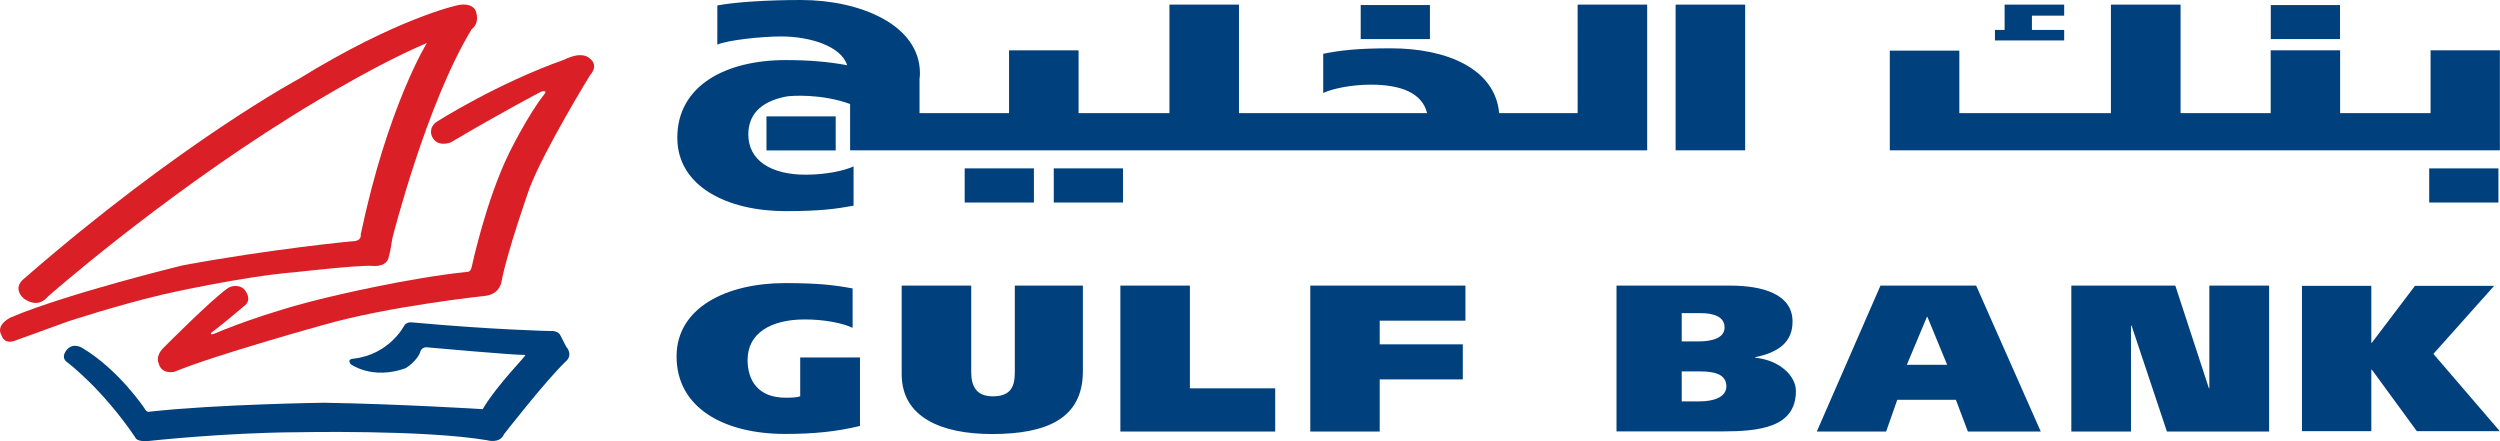
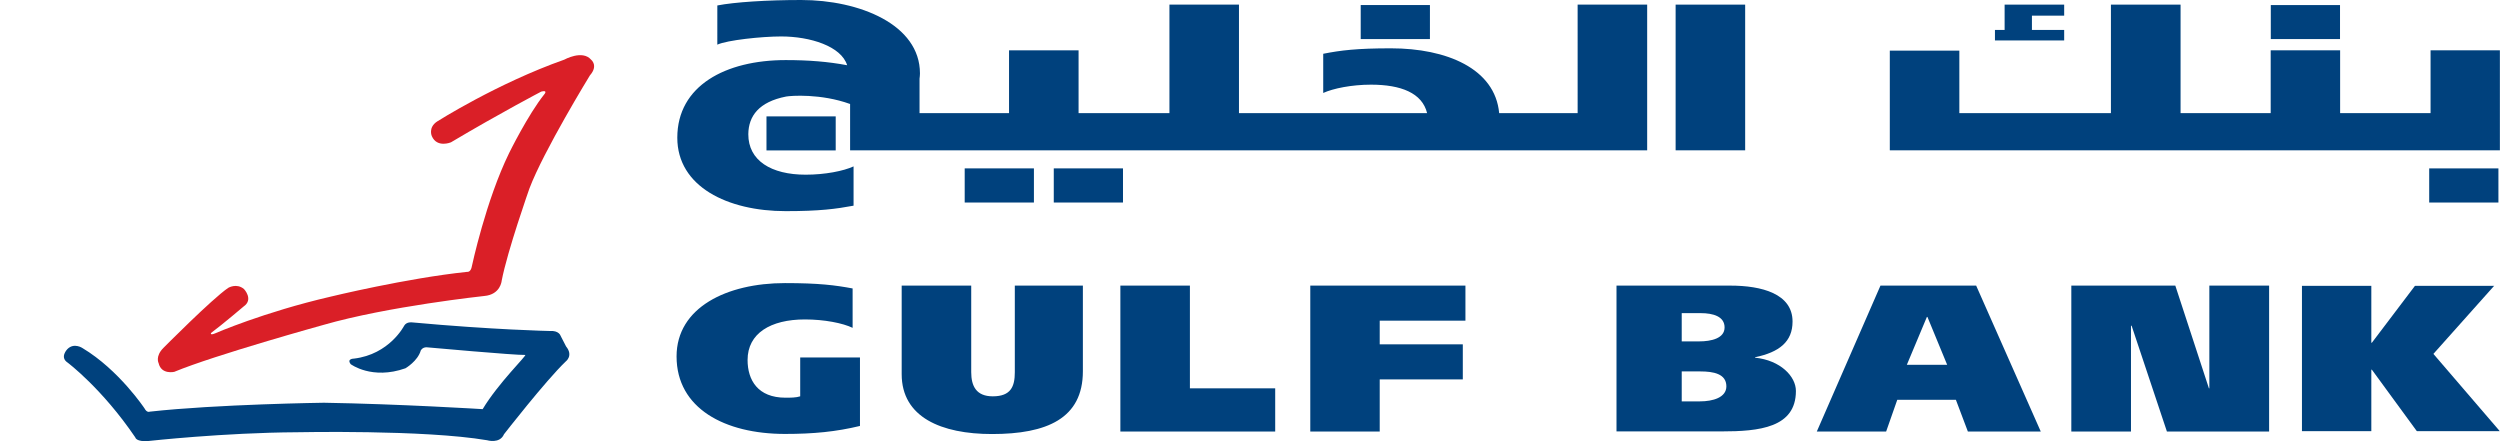
<svg xmlns="http://www.w3.org/2000/svg" id="Layer_2" data-name="Layer 2" viewBox="0 0 3400.192 600">
  <defs>
    <style>
      .cls-1 {
        fill: #fff;
      }

      .cls-1, .cls-2, .cls-3 {
        fill-rule: evenodd;
        stroke-width: 0px;
      }

      .cls-4 {
        mask: url(#mask-2);
      }

      .cls-2 {
        fill: #da1f27;
      }

      .cls-5 {
        mask: url(#mask-3);
      }

      .cls-6 {
        mask: url(#mask-1);
      }

      .cls-7 {
        mask: url(#mask);
      }

      .cls-3 {
        fill: #00417d;
      }
    </style>
    <mask id="mask" x="3130.603" y="388.454" width="269.589" height="198.298" maskUnits="userSpaceOnUse">
      <g id="b">
        <path id="a" class="cls-1" d="M3400.192,586.752v-198.298h-269.589v198.298h269.589Z" />
      </g>
    </mask>
    <mask id="mask-1" x="-.011" y="0" width="3400.203" height="599.995" maskUnits="userSpaceOnUse">
      <g id="d">
-         <path id="c" class="cls-1" d="M-.011,599.995h3400.203V0H-.011v599.995Z" />
+         <path id="c" class="cls-1" d="M-.011,599.995h3400.203V0H-.011v599.995" />
      </g>
    </mask>
    <mask id="mask-2" x="-.011" y="0" width="3400.203" height="599.995" maskUnits="userSpaceOnUse">
      <g id="d-2" data-name="d">
        <path id="c-2" data-name="c" class="cls-1" d="M-.011,599.995h3400.203V0H-.011v599.995Z" />
      </g>
    </mask>
    <mask id="mask-3" x="-.011" y="0" width="3400.203" height="599.995" maskUnits="userSpaceOnUse">
      <g id="d-3" data-name="d">
        <path id="c-3" data-name="c" class="cls-1" d="M-.011,599.995h3400.203V0H-.011v599.995Z" />
      </g>
    </mask>
  </defs>
  <g id="Layer_1-2" data-name="Layer 1">
    <g>
      <path class="cls-3" d="M1169.635,486.174h-81.291v52.861c-5.572,1.857-13.287,1.857-20.001,1.857-37.717,0-51.575-24.002-51.575-51.289,0-36.145,31.145-55.146,78.005-55.146,26.43,0,51.575,5,64.861,11.429v-53.575c-23.716-4.429-45.86-7.286-92.006-7.286-79.005,0-147.438,33.145-147.438,99.721,0,70.719,65.576,105.435,147.438,105.435,38.86,0,69.433-3,102.007-10.858,0,0,0-93.149 0-93.149ZM1320.931,388.453h-94.578v120.436c0,58.718,54.003,81.434,122.865,81.434,74.433,0,123.579-21.001,123.579-85.434v-116.436h-92.577v117.865c0,19.287-5.286,32.716-30.002,32.716-22.573,0-29.288-14.144-29.288-32.859,0,0,0-117.722 0-117.722ZM1523.786,586.895h210.585v-58.718h-116.007v-139.723h-94.578l0,198.441ZM1782.089,586.895h94.435v-70.862h113.007v-47.717h-113.007v-32.145h116.579v-47.717h-211.014v198.441ZM2198.558,586.752h142.723c51.289,0,101.292-5,101.292-55.003,0-19.858-21.001-41.717-55.575-45.289v-.571c33.002-6.858,51.003-21.144,51.003-48.575,0-37.86-42.003-48.86-84.72-48.86h-154.724v198.298l-0-0ZM2287.278,505.175h25.43c17.572,0,35.288,3.143,35.288,20.287,0,15.287-18.573,20.43-35.859,20.43h-24.859v-40.717ZM2287.278,425.884h25.716c17.144,0,32.573,4.572,32.573,19.43s-18.001,19.001-34.574,19.001h-23.716v-38.431ZM2471.004,586.895h94.292l15.144-43.146h79.719l16.287,43.146h99.149l-87.863-198.441h-130.151l-86.577,198.441h-0ZM2620.728,431.028h.714l26.859,65.147h-54.861l27.288-65.147-0-0ZM2817.155,586.895h81.148v-143.866h.857l48.003,143.866h139.009v-198.441h-81.291v139.723h-.571l-45.717-139.723h-141.438v198.441Z" />
      <g class="cls-7">
        <path class="cls-3" d="M3225.181,388.454h-94.577v198.298h94.577v-84.005h.714l61.432,84.005h112.864l-90.577-105.435,82.862-92.863h-107.721l-58.861,77.719h-.714v-77.719Z" />
      </g>
      <path class="cls-2" d="M331.296,416.884s-28.716,24.43-44.289,36.002c0,0-1.714,3.572,5.429.571,0,0,66.004-28.859,157.296-50.003,0,0,103.435-25.144,185.726-33.716,0,0,5,1,6.429-8.143,0,0,19.001-89.006,50.575-153.438,0,0,25.573-52.146,48.146-80.291,0,0,4.715-5.715-4.429-3.286,0,0-55.289,28.859-122.865,69.004,0,0-18.858,8.001-26.002-8.429,0,0-5.286-11.572,7.143-19.858,0,0,81.577-51.86,173.011-84.148,0,0,24.573-13.715,36.431,0,0,0,10.286,8.001-1.572,21.43,0,0-63.004,102.721-82.291,153.867,0,0-30.002,85.005-37.717,125.437,0,0-1.429,18.858-23.859,20.716,0,0-130.723,14.001-218.443,39.288,0,0-147.581,40.86-203.013,63.861,0,0-17.573,4.143-21.287-11.858,0,0-4.857-9.143,6.429-20.573,0,0,66.147-66.719,88.148-81.719,0,0,11.429-7,21.573,1.572,0,0,13.429,14.144-.571,23.716" />
-       <path class="cls-2" d="M2.275,456.601s3.429,13.287,20.144,6l70.433-25.573s66.576-21.859,128.865-36.574c0,0,107.007-24.43,180.012-30.288,0,0,84.72-9.715,104.721-8.572,0,0,18.43,2.429,22.001-11.001,0,0,2.857-9.572,5-25.859,0,0,45.86-182.869,108.15-285.161,0,0,11.715-7,5.286-25.287,0,0-4.857-11.715-25.287-7,0,0-81.148,17.287-215.442,100.149,0,0-160.439,86.005-374.31,272.303,0,0-15.144,11.286,0,25.859,0,0,18.573,15.715,33.145-2.143,0,0,149.867-132.008,329.45-244.016,0,0,103.435-65.718,186.155-101.006,0,0-53.432,86.148-90.006,260.588,0,0,2.143,9.143-11.858,9.143,0,0-108.15,10.143-230.872,32.859,0,0-156.01,38.145-232.729,70.433,0,0-22.144,9.858-12.858,25.144" />
      <path class="cls-3" d="M91.995,493.174s46.86,35.145,92.006,101.721c0,0,1,6.429,18.287,4.857,0,0,102.149-11.286,201.584-11.858,0,0,172.725-3.715,258.588,10.858,0,0,17.287,5.286,23.001-8.143,0,0,56.575-72.719,84.005-99.006,0,0,10.715-7.858.429-20.43l-7.429-14.429s-2.143-7.572-15.001-6.572c0,0-76.291-1.572-187.155-11.715,0,0-7.429-1.143-10.715,4.715,0,0-19.858,38.86-68.29,44.574,0,0-10.143,0-4.286,7.572,0,0,28.859,21.716,74.433,5.572,0,0,16.715-9.715,20.858-24.287,0,0,2.143-4.286,7.715-4.286,0,0,122.008,11.001,134.294,10.429,3.143-.143-36.431,38.002-57.861,73.719,0,0-112.579-7-215.871-8.715,0,0-145.724,2-237.015,12.144,0,0-3.715,1.857-7-4.429,0,0-34.717-52.289-84.291-82.005,0,0-11.429-7.858-20.573,1.286,0,0-11.001,11.001.286,18.43" />
      <g class="cls-6">
        <path class="cls-3" d="M2278.978,204.442h94.577V6.286h-94.577v198.156ZM2570.282,204.442V68.862h94.577v85.005h206.156V6.286h94.72v147.581h122.579v-85.434h94.435v85.434h123.008v-85.434h94.435v136.009h-829.91ZM1042.47,204.584h94.149v-46.289h-94.149l-0,46.289ZM1850.665,53.146h94.149V6.858h-94.149v46.289Z" />
      </g>
      <g class="cls-4">
        <path class="cls-3" d="M3088.458,53.146h94.149V6.858h-94.149v46.289ZM3303.9,275.446h94.149v-46.432h-94.149v46.432ZM1156.206,141.438c-39.86-14.43-80.862-11.286-87.006-10.144-37.002,7.286-51.146,26.43-51.432,51.146-.143,36.002,31.145,55.146,78.005,55.146,26.43,0,51.575-5,65.147-11.286v53.432c-23.859,4.429-46.003,7.429-92.292,7.429-79.005,0-147.438-33.288-147.438-99.864,0-70.719,65.576-105.578,147.438-105.578,31.431,0,57.575,2.143,83.577,7-8-25.859-50.289-39.145-89.72-39.145-26.573,0-73.433,5-86.863,11.144V7.429c23.573-4.572,67.719-7.429,114.007-7.429,79.005,0,161.582,33.145,161.582,99.864,0,2.572-.286,4.857-.571,7.143v46.86h121.722v-85.434h94.578v85.434h123.579V6.286h94.578v147.581h255.873c-6.715-27.43-35.574-38.717-76.291-38.717-26.43,0-51.432,5.143-65.004,11.286v-53.289c23.716-4.715,46.003-7.429,92.149-7.429,75.433,0,141.581,27.43,147.152,88.148h106.721V6.286h94.577v198.155h-1084.069v-63.004Z" />
      </g>
      <g class="cls-5">
        <path class="cls-3" d="M1312.059,275.446h94.149v-46.432h-94.149l-0,46.432ZM1433.209,275.446h94.149v-46.432h-94.149v46.432ZM2713.291,40.717h13.144V6.286h81.005v15.001h-43.86v19.43h43.86v14.287h-94.149v-14.287Z" />
      </g>
    </g>
  </g>
</svg>